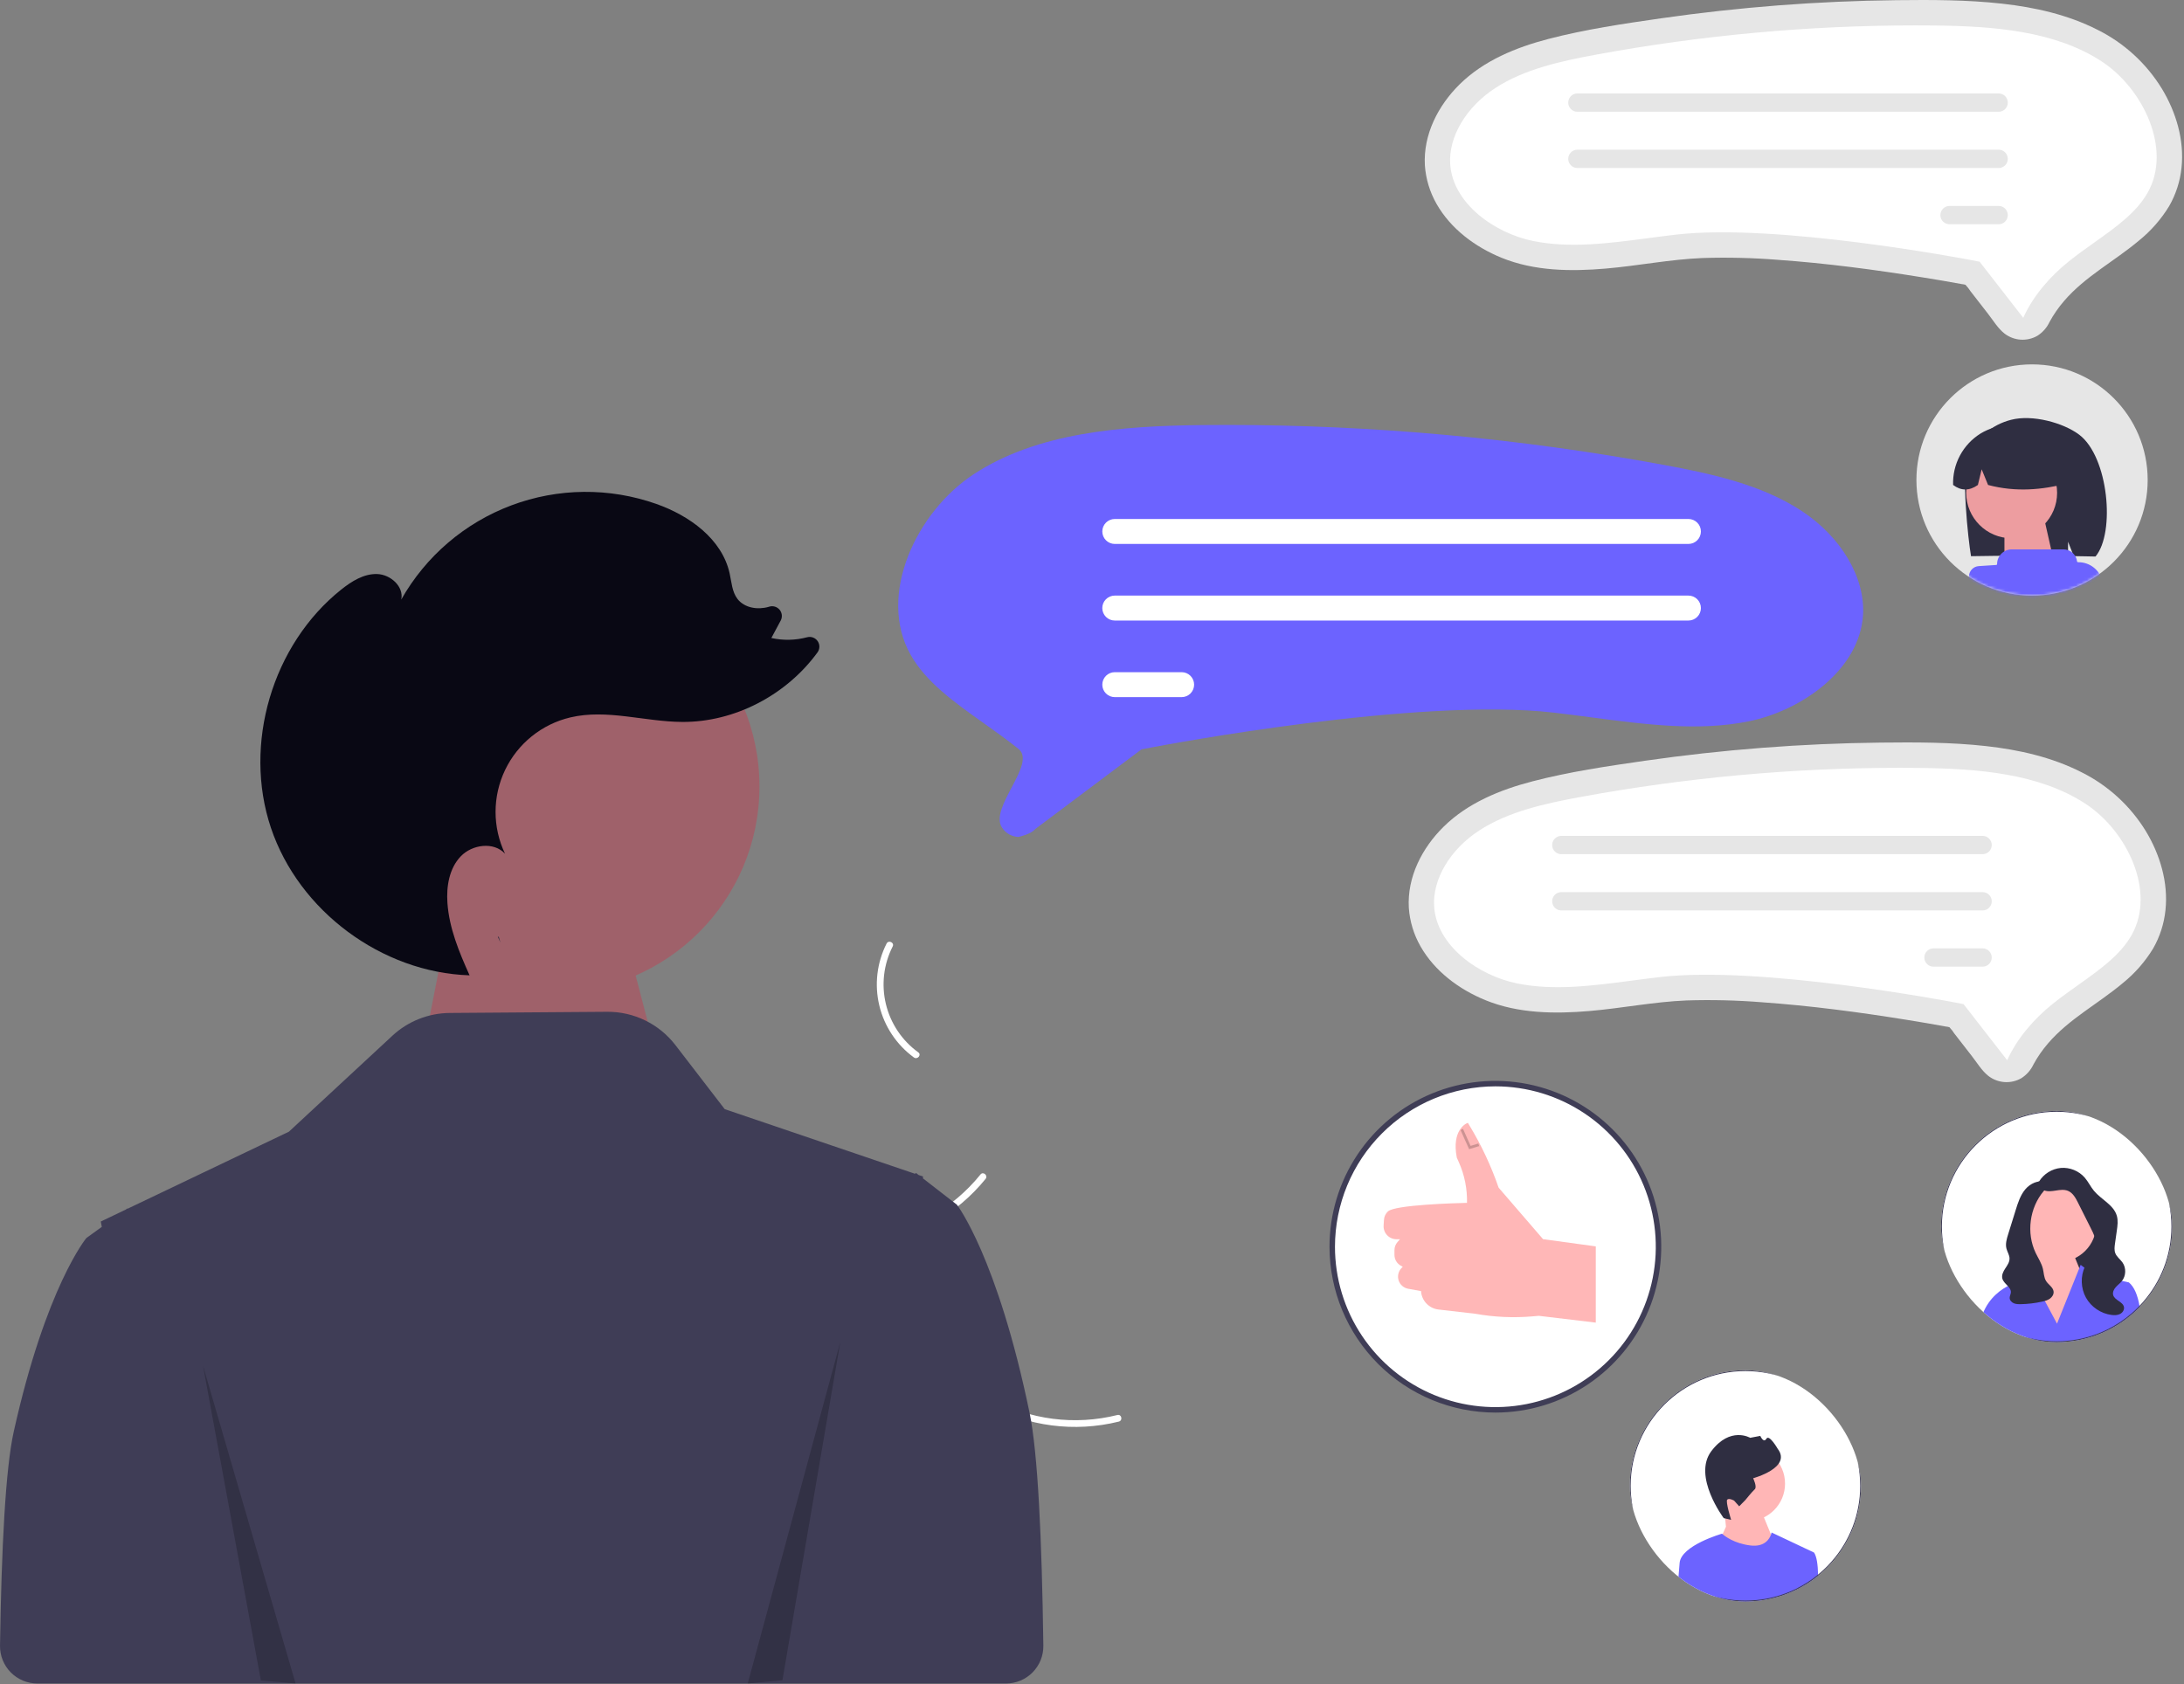
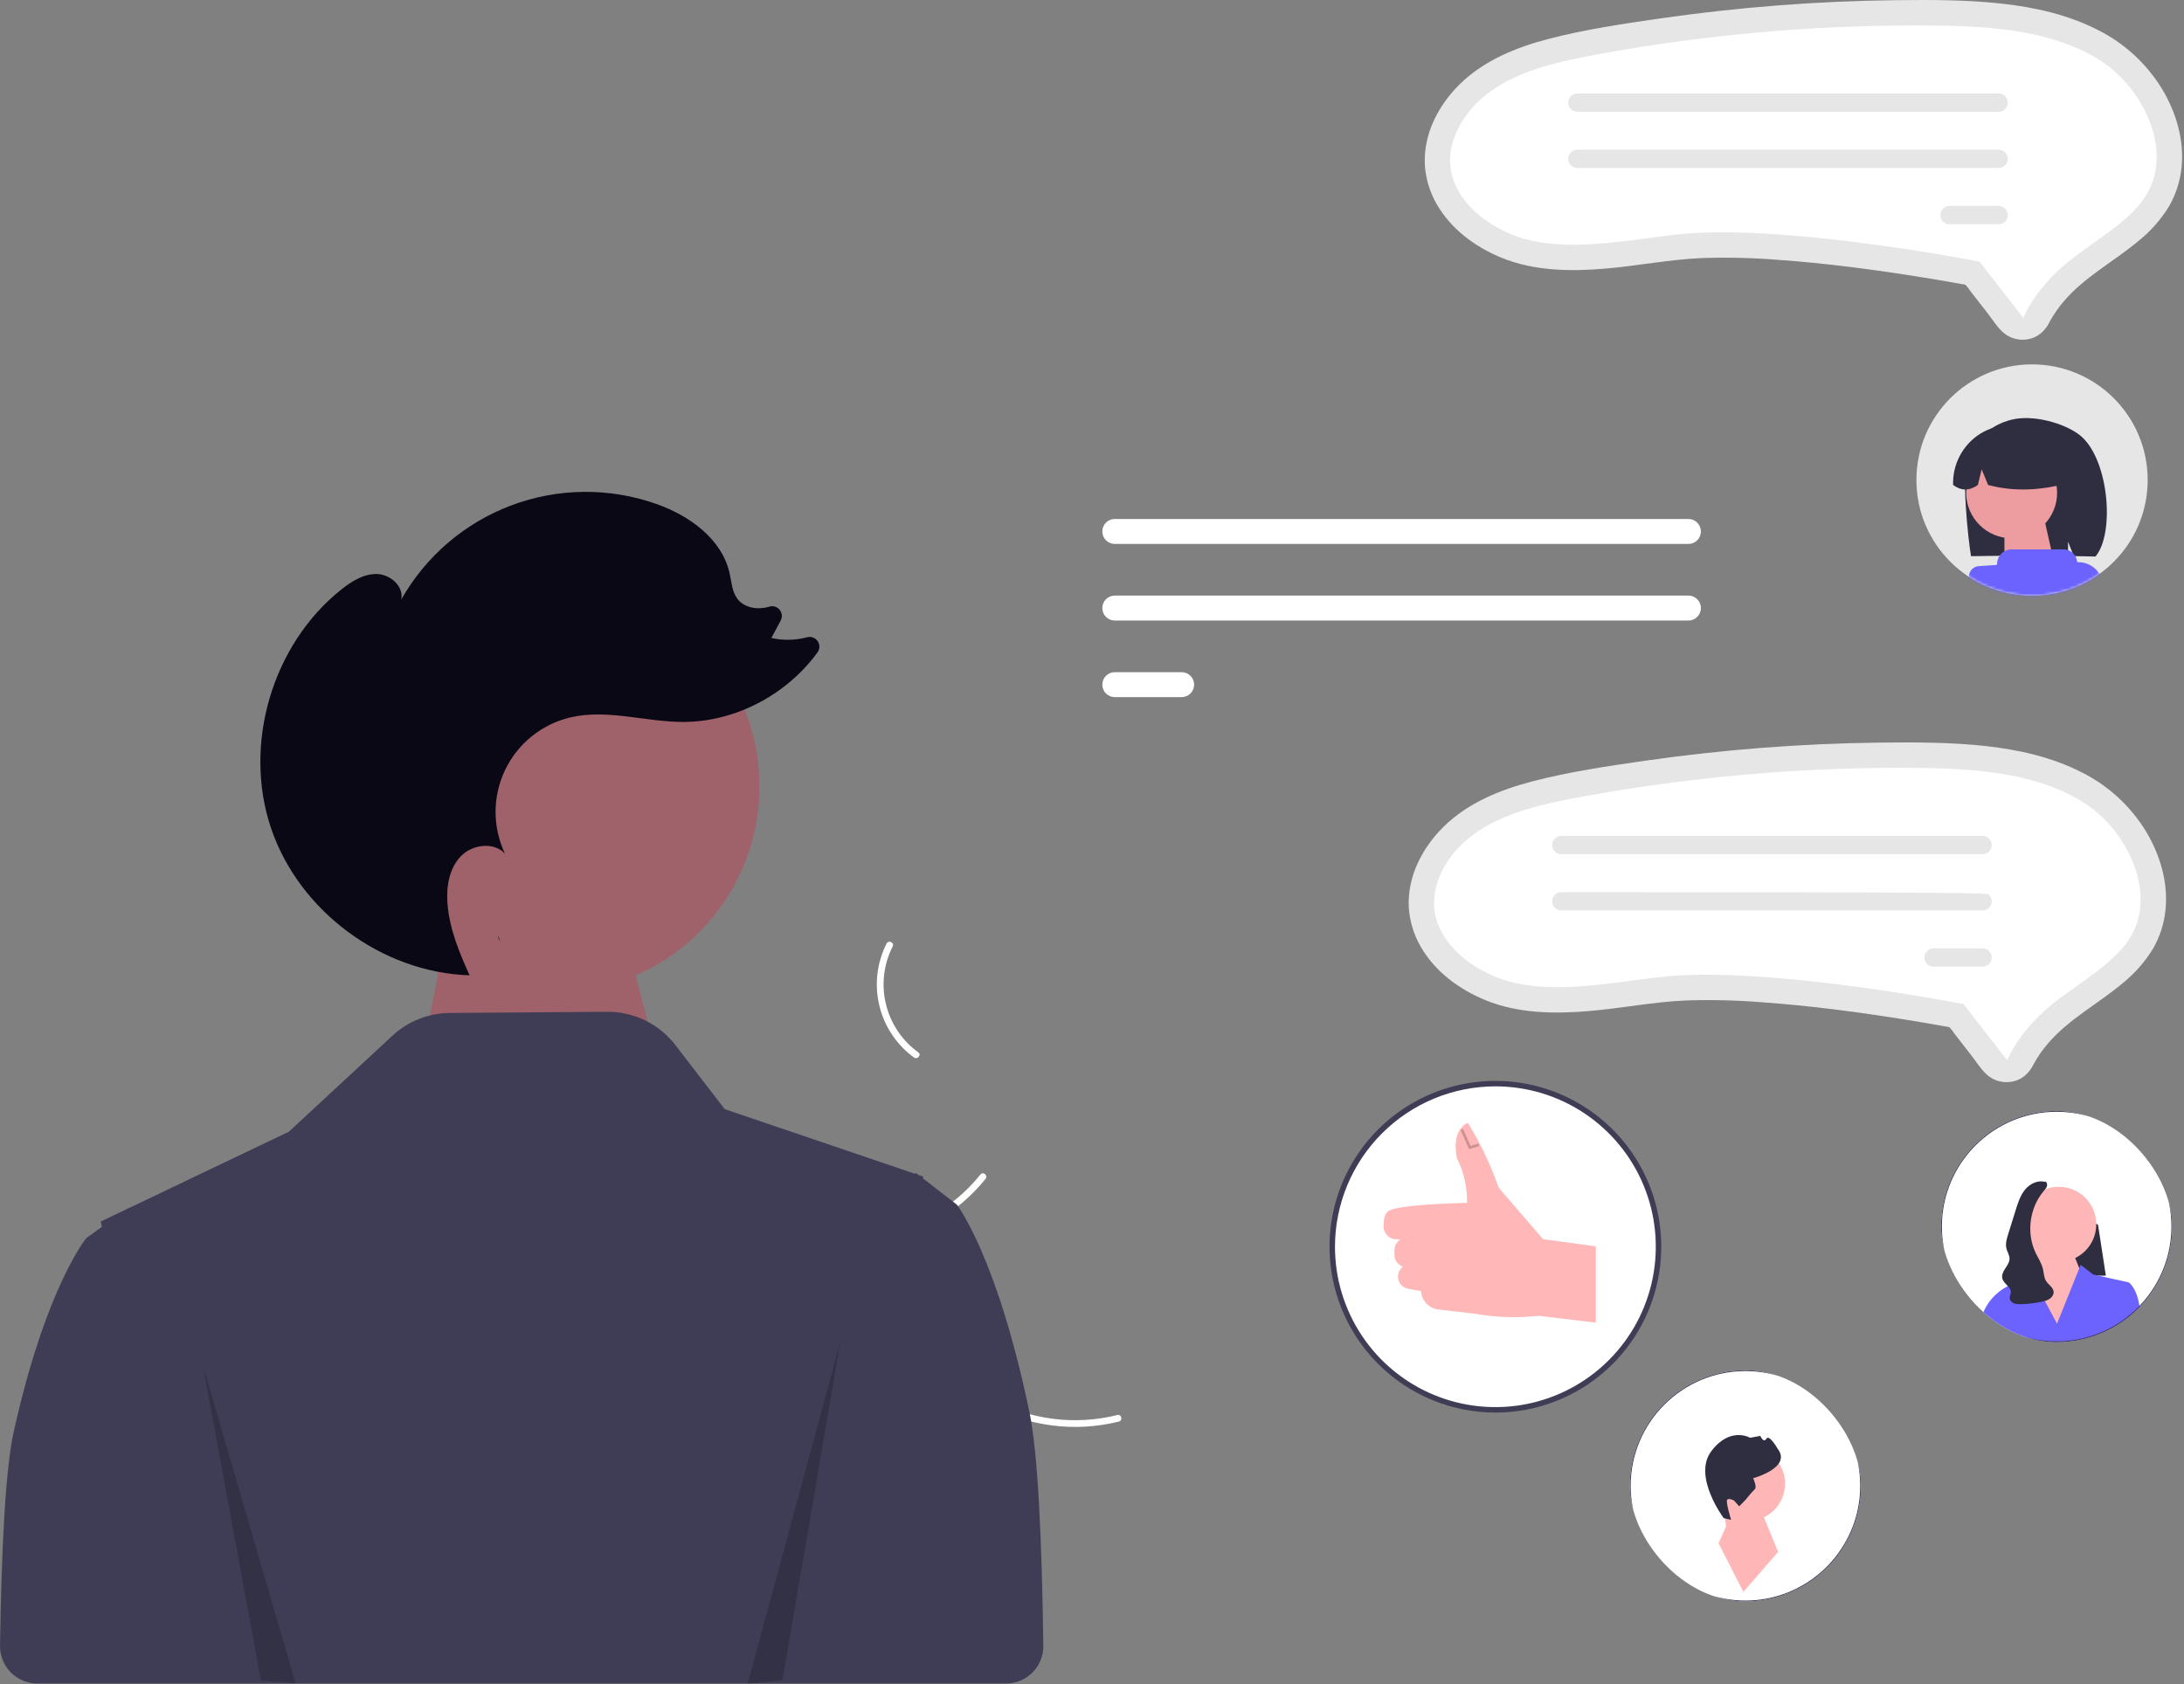
<svg xmlns="http://www.w3.org/2000/svg" width="800" height="617" viewBox="0 0 800 617" fill="none">
  <rect x="0" y="0" width="800" height="617" fill="#808080" stroke="none" />
  <g clip-path="url(#clip0_118_28)">
    <path d="M163.437 341.592L226.823 334.35L242.135 393.018H153.371L163.437 341.592Z" fill="#9F616A" />
    <path d="M334.758 387.414C328.413 382.775 323.923 376.031 322.092 368.387C320.26 360.743 321.205 352.697 324.758 345.686C325.482 344.27 327.716 345.328 326.992 346.746C323.67 353.269 322.791 360.765 324.511 367.88C326.231 374.995 330.438 381.261 336.373 385.546C337.662 386.476 336.039 388.342 334.758 387.414Z" fill="white" />
    <path d="M318.71 453.34C334.609 451.016 349.049 442.786 359.149 430.29C360.149 429.051 362.019 430.668 361.02 431.905C350.485 444.889 335.441 453.424 318.891 455.805C317.313 456.031 317.141 453.564 318.71 453.34Z" fill="white" />
    <path d="M363.14 512.465C377.233 520.183 393.718 522.305 409.306 518.408C410.85 518.021 411.37 520.437 409.828 520.824C393.599 524.848 376.45 522.605 361.802 514.541C360.402 513.773 361.752 511.7 363.14 512.465Z" fill="white" />
    <path d="M377.139 517.632C365.31 460.438 350.524 441.369 350.524 441.369L344.875 436.989L338.082 431.713L338.115 431.035L336.504 430.487L336.126 430.193L335.506 429.717L335.406 429.824L335.195 430.042L304.456 419.594L265.456 406.348L247.398 382.876C244.458 379.054 240.672 375.964 236.339 373.849C232.005 371.735 227.24 370.652 222.418 370.687L164.746 371.114C156.948 371.172 149.453 374.144 143.736 379.448L105.829 414.61L46.763 442.82L46.663 442.72L46.043 443.163L36.917 447.527L37.294 449.487L31.645 453.563C31.645 453.563 16.859 471.306 5.03 524.524C2.021 538.065 0.54 567.113 0.005 602.908C-0.022 604.719 0.311 606.517 0.986 608.197C1.66 609.878 2.661 611.408 3.932 612.698C5.203 613.989 6.718 615.013 8.388 615.713C10.058 616.413 11.851 616.773 13.662 616.774H368.518C370.328 616.773 372.12 616.413 373.79 615.715C375.459 615.016 376.974 613.992 378.244 612.703C379.515 611.415 380.517 609.886 381.193 608.207C381.868 606.527 382.203 604.731 382.178 602.921C381.656 563.971 380.175 532.317 377.139 517.632Z" fill="#3F3D56" />
    <path d="M202.634 363.682C244.362 363.682 278.19 329.855 278.19 288.126C278.19 246.398 244.362 212.57 202.634 212.57C160.905 212.57 127.078 246.398 127.078 288.126C127.078 329.855 160.905 363.682 202.634 363.682Z" fill="#9F616A" />
    <path d="M183.304 345.326C182.981 344.615 182.659 343.902 182.338 343.187C182.462 343.187 182.584 343.209 182.708 343.212L183.304 345.326Z" fill="#2F2E41" />
    <path d="M124.979 216.007C128.8 212.959 133.267 210.154 138.153 210.307C143.039 210.46 147.993 214.877 146.981 219.66C155.956 203.77 170.24 191.55 187.328 185.143C204.415 178.737 223.213 178.554 240.422 184.627C252.565 188.911 264.473 197.482 267.263 210.053C267.979 213.28 268.133 216.818 270.148 219.439C272.688 222.739 277.548 223.49 281.548 222.328L281.668 222.293C282.344 222.062 283.074 222.039 283.763 222.227C284.452 222.416 285.069 222.807 285.533 223.349C285.998 223.892 286.289 224.562 286.369 225.272C286.449 225.982 286.314 226.699 285.982 227.332L282.546 233.74C286.877 234.705 291.378 234.609 295.664 233.461C296.376 233.274 297.128 233.312 297.818 233.57C298.508 233.827 299.1 234.292 299.515 234.9C299.93 235.508 300.147 236.23 300.136 236.966C300.124 237.702 299.885 238.417 299.452 239.012C288.123 254.567 269.195 264.612 249.879 264.493C236.151 264.409 222.279 259.678 208.921 262.835C203.753 264.056 198.923 266.419 194.787 269.75C190.651 273.081 187.314 277.296 185.019 282.085C182.724 286.874 181.53 292.116 181.525 297.427C181.521 302.737 182.705 307.981 184.991 312.775C180.891 308.286 172.952 309.348 168.754 313.75C164.556 318.152 163.469 324.722 163.892 330.79C164.539 340.071 168.175 348.817 172.009 357.328C139.868 356.316 109.469 333.77 99.236 303.276C88.959 272.658 99.728 236.15 124.979 216.007Z" fill="#090814" />
    <path opacity="0.2" d="M74.367 500.364L95.559 615.664L108.275 616.771L74.367 500.364Z" fill="black" />
    <path opacity="0.2" d="M307.798 491.667L286.607 615.581L273.891 616.771L307.798 491.667Z" fill="black" />
    <path d="M521.931 60.585C522.279 65.557 523.744 70.386 526.216 74.713C531.426 83.863 540.36 90.487 549.982 94.424C562.004 99.343 575.405 99.495 588.163 98.398C600.013 97.379 611.742 95.018 623.635 94.531C632.833 94.237 642.04 94.457 651.213 95.189C669.013 96.452 686.733 98.796 704.343 101.637C709.112 102.397 713.871 103.214 718.62 104.087C719.069 104.127 719.513 104.209 719.946 104.333C720.032 104.368 720.171 104.341 720.246 104.39C720.389 104.48 719.666 104.161 720.105 104.523C720.716 105.164 721.261 105.865 721.731 106.615L728.231 114.984C730.096 117.384 731.831 120.3 734.237 122.192C735.937 123.505 737.987 124.286 740.129 124.435C742.272 124.584 744.411 124.096 746.276 123.031C748.225 121.8 749.779 120.035 750.753 117.946C752.249 115.203 754.034 112.627 756.077 110.262C763.814 101.236 774.568 95.684 783.562 88.09C787.918 84.562 791.636 80.312 794.554 75.525C797.043 71.194 798.591 66.385 799.096 61.415C800.173 51.321 797.076 41.028 791.866 32.441C786.198 23.215 778.057 15.765 768.366 10.935C757.481 5.39 745.436 2.688 733.366 1.342C720.547 -0.087 707.579 -0.083 694.698 0.062C680.242 0.223 665.812 0.859 651.407 1.969C636.983 3.086 622.616 4.673 608.307 6.73C594.576 8.704 580.677 10.762 567.236 14.255C555.362 17.341 543.522 22.164 534.655 30.904C526.779 38.677 521.295 49.309 521.931 60.585Z" fill="#E6E6E6" />
    <path d="M584.665 20.016C571.847 22.381 558.432 25.276 547.677 32.29C537.04 39.226 530.577 50.131 531.202 60.072C532.121 74.592 547.558 85.45 561.618 88.295C575.085 91.019 589.113 89.174 603.964 87.22C607.251 86.788 610.649 86.34 614.011 85.952C650.569 81.726 719.211 94.743 722.118 95.299L725.137 95.877L741.116 116.439C744.754 108.339 751.078 101.139 757.793 95.773C760.867 93.316 764.075 91.035 767.177 88.829C775.09 83.202 782.565 77.886 786.69 70.583C795.674 54.683 785.058 32.504 769.911 22.548C752.846 11.332 730.358 9.573 708.598 9.342C706.331 9.318 704.065 9.306 701.798 9.306C662.543 9.31 623.37 12.889 584.764 19.998L584.665 20.016Z" fill="white" />
    <path d="M574.438 37.592C574.437 37.151 574.524 36.715 574.692 36.307C574.86 35.9 575.107 35.529 575.419 35.217C575.73 34.905 576.1 34.657 576.507 34.488C576.915 34.319 577.351 34.232 577.792 34.231H732.099C732.989 34.231 733.843 34.585 734.473 35.215C735.103 35.844 735.456 36.698 735.456 37.589C735.456 38.479 735.103 39.333 734.473 39.963C733.843 40.593 732.989 40.946 732.099 40.946H577.792C576.903 40.945 576.05 40.592 575.421 39.963C574.792 39.334 574.439 38.481 574.438 37.592Z" fill="#E6E6E6" />
    <path d="M574.438 58.2C574.437 57.759 574.524 57.323 574.692 56.915C574.86 56.508 575.107 56.137 575.419 55.825C575.73 55.513 576.1 55.265 576.507 55.096C576.915 54.927 577.351 54.84 577.792 54.839H732.106C732.996 54.84 733.85 55.195 734.479 55.825C735.108 56.455 735.461 57.31 735.46 58.2C735.459 59.091 735.104 59.944 734.474 60.573C733.844 61.202 732.989 61.555 732.099 61.554H577.792C576.903 61.553 576.05 61.2 575.421 60.571C574.792 59.942 574.439 59.09 574.438 58.2Z" fill="#E6E6E6" />
    <path d="M710.763 78.807C710.762 78.366 710.849 77.929 711.017 77.522C711.185 77.114 711.432 76.744 711.744 76.432C712.055 76.12 712.425 75.872 712.832 75.703C713.239 75.534 713.676 75.446 714.117 75.446H732.099C732.989 75.446 733.843 75.8 734.473 76.429C735.103 77.059 735.456 77.913 735.456 78.803C735.456 79.694 735.103 80.548 734.473 81.178C733.843 81.807 732.989 82.161 732.099 82.161H714.117C713.228 82.16 712.375 81.806 711.746 81.178C711.117 80.549 710.764 79.696 710.763 78.807Z" fill="#E6E6E6" />
    <path d="M516.05 332.585C516.398 337.557 517.863 342.386 520.335 346.713C525.545 355.863 534.479 362.487 544.101 366.424C556.123 371.343 569.524 371.495 582.282 370.398C594.132 369.379 605.861 367.018 617.754 366.531C626.952 366.237 636.159 366.457 645.332 367.189C663.132 368.452 680.852 370.796 698.462 373.637C703.231 374.397 707.99 375.214 712.739 376.087C713.188 376.127 713.632 376.209 714.065 376.333C714.151 376.368 714.29 376.341 714.365 376.39C714.508 376.48 713.785 376.161 714.224 376.523C714.835 377.164 715.38 377.865 715.85 378.615L722.35 386.984C724.215 389.384 725.95 392.3 728.356 394.192C730.056 395.505 732.106 396.286 734.249 396.435C736.391 396.584 738.53 396.096 740.395 395.031C742.344 393.8 743.898 392.035 744.872 389.946C746.368 387.203 748.153 384.627 750.196 382.262C757.933 373.236 768.687 367.684 777.681 360.09C782.038 356.562 785.756 352.312 788.673 347.525C791.162 343.193 792.71 338.386 793.215 333.415C794.292 323.321 791.195 313.028 785.985 304.441C780.318 295.216 772.176 287.765 762.485 282.935C751.6 277.39 739.555 274.688 727.485 273.342C714.666 271.913 701.698 271.917 688.817 272.062C674.361 272.223 659.931 272.859 645.526 273.969C631.102 275.086 616.735 276.673 602.426 278.73C588.695 280.704 574.796 282.762 561.355 286.255C549.481 289.341 537.641 294.164 528.774 302.904C520.898 310.677 515.414 321.309 516.05 332.585Z" fill="#E6E6E6" />
    <path d="M578.784 292.016C565.966 294.381 552.551 297.276 541.796 304.29C531.159 311.226 524.696 322.131 525.321 332.072C526.24 346.592 541.677 357.45 555.737 360.295C569.204 363.019 583.232 361.174 598.083 359.22C601.37 358.788 604.768 358.34 608.13 357.952C644.688 353.726 713.33 366.743 716.237 367.299L719.256 367.877L735.235 388.439C738.873 380.339 745.197 373.139 751.912 367.773C754.986 365.316 758.194 363.035 761.296 360.829C769.209 355.202 776.684 349.886 780.809 342.583C789.793 326.683 779.177 304.504 764.03 294.548C746.965 283.332 724.477 281.573 702.717 281.342C700.45 281.318 698.184 281.306 695.917 281.306C656.662 281.31 617.489 284.889 578.883 291.998L578.784 292.016Z" fill="white" />
    <path d="M568.557 309.592C568.557 309.151 568.643 308.715 568.811 308.307C568.98 307.899 569.226 307.529 569.538 307.217C569.849 306.905 570.219 306.657 570.626 306.488C571.034 306.319 571.47 306.232 571.911 306.231H726.218C727.109 306.231 727.963 306.585 728.592 307.215C729.222 307.844 729.576 308.698 729.576 309.589C729.576 310.479 729.222 311.333 728.592 311.963C727.963 312.592 727.109 312.946 726.218 312.946H571.911C571.022 312.945 570.169 312.592 569.54 311.963C568.912 311.334 568.558 310.481 568.557 309.592Z" fill="#E6E6E6" />
-     <path d="M568.557 330.2C568.557 329.759 568.643 329.323 568.811 328.915C568.98 328.507 569.226 328.137 569.538 327.825C569.849 327.513 570.219 327.265 570.626 327.096C571.034 326.927 571.47 326.84 571.911 326.839H726.225C727.116 326.84 727.969 327.195 728.598 327.825C729.227 328.455 729.58 329.31 729.579 330.2C729.578 331.091 729.224 331.944 728.593 332.573C727.963 333.202 727.109 333.555 726.218 333.554H571.911C571.022 333.553 570.169 333.2 569.54 332.571C568.912 331.942 568.558 331.09 568.557 330.2Z" fill="#E6E6E6" />
+     <path d="M568.557 330.2C568.557 329.759 568.643 329.323 568.811 328.915C568.98 328.507 569.226 328.137 569.538 327.825C569.849 327.513 570.219 327.265 570.626 327.096C571.034 326.927 571.47 326.84 571.911 326.839C727.116 326.84 727.969 327.195 728.598 327.825C729.227 328.455 729.58 329.31 729.579 330.2C729.578 331.091 729.224 331.944 728.593 332.573C727.963 333.202 727.109 333.555 726.218 333.554H571.911C571.022 333.553 570.169 333.2 569.54 332.571C568.912 331.942 568.558 331.09 568.557 330.2Z" fill="#E6E6E6" />
    <path d="M704.882 350.807C704.882 350.366 704.968 349.929 705.136 349.522C705.304 349.114 705.551 348.744 705.863 348.432C706.174 348.12 706.544 347.872 706.951 347.703C707.359 347.534 707.795 347.446 708.236 347.446H726.218C727.109 347.446 727.963 347.8 728.592 348.429C729.222 349.059 729.576 349.913 729.576 350.803C729.576 351.694 729.222 352.548 728.592 353.178C727.963 353.807 727.109 354.161 726.218 354.161H708.236C707.347 354.16 706.494 353.806 705.865 353.178C705.237 352.549 704.883 351.696 704.882 350.807Z" fill="#E6E6E6" />
-     <path d="M373.041 306.621C371.84 306.577 370.667 306.244 369.623 305.65C368.578 305.056 367.692 304.218 367.041 303.209C362.163 295.918 379.919 279.787 373.041 274.342C368.877 271.014 364.526 267.919 360.318 264.926C349.463 257.208 339.239 249.938 333.563 239.893C321.19 217.993 335.763 187.482 356.577 173.8C379.925 158.455 410.635 156.048 440.344 155.733C443.431 155.7 446.521 155.684 449.612 155.684C503.141 155.704 556.558 160.589 609.203 170.277C626.709 173.507 645.033 177.463 659.758 187.065C674.396 196.61 683.293 211.641 682.425 225.36C681.158 245.387 659.925 260.351 640.596 264.26C622.17 267.986 603.028 265.468 582.763 262.801C578.289 262.213 573.663 261.601 569.089 261.075C519.375 255.329 425.989 273.04 422.034 273.797L418.114 274.547L379.163 303.77C377.779 305.578 373.144 306.625 373.041 306.621Z" fill="#6C63FF" />
    <path d="M618.47 199.282H408.348C407.135 199.282 405.972 198.801 405.115 197.943C404.258 197.086 403.776 195.923 403.776 194.71C403.776 193.498 404.258 192.335 405.115 191.478C405.972 190.62 407.135 190.138 408.348 190.138H618.47C619.682 190.138 620.845 190.62 621.703 191.478C622.56 192.335 623.042 193.498 623.042 194.71C623.042 195.923 622.56 197.086 621.703 197.943C620.845 198.801 619.682 199.282 618.47 199.282Z" fill="white" />
    <path d="M618.469 227.345H408.347C407.134 227.347 405.971 226.866 405.113 226.01C404.254 225.153 403.771 223.991 403.77 222.778C403.769 221.566 404.249 220.402 405.106 219.544C405.962 218.686 407.124 218.203 408.337 218.201H618.469C619.682 218.201 620.844 218.683 621.702 219.541C622.559 220.398 623.041 221.561 623.041 222.773C623.041 223.986 622.559 225.149 621.702 226.006C620.844 226.864 619.682 227.345 618.469 227.345Z" fill="white" />
    <path d="M432.833 255.406H408.347C407.134 255.406 405.971 254.925 405.114 254.067C404.257 253.21 403.775 252.047 403.775 250.834C403.775 249.622 404.257 248.459 405.114 247.601C405.971 246.744 407.134 246.262 408.347 246.262H432.834C434.046 246.262 435.209 246.744 436.067 247.601C436.924 248.459 437.406 249.622 437.406 250.834C437.406 252.047 436.924 253.21 436.067 254.067C435.209 254.925 434.045 255.406 432.833 255.406Z" fill="white" />
    <path d="M744.34 218.202C767.732 218.202 786.695 199.239 786.695 175.847C786.695 152.455 767.732 133.492 744.34 133.492C720.948 133.492 701.985 152.455 701.985 175.847C701.985 199.239 720.948 218.202 744.34 218.202Z" fill="#E6E6E6" />
    <mask id="mask0_118_28" style="mask-type:luminance" maskUnits="userSpaceOnUse" x="701" y="133" width="86" height="86">
      <path d="M744.34 218.202C767.732 218.202 786.695 199.239 786.695 175.847C786.695 152.455 767.732 133.492 744.34 133.492C720.948 133.492 701.985 152.455 701.985 175.847C701.985 199.239 720.948 218.202 744.34 218.202Z" fill="white" />
    </mask>
    <g mask="url(#mask0_118_28)">
      <path d="M720.816 167.276C722.248 163.966 724.423 161.029 727.17 158.693C729.918 156.357 733.166 154.683 736.664 153.802C744.429 151.782 755.8 154.859 761.637 159.277C772.315 167.358 774.921 195.119 767.585 203.892C766.126 203.833 761.09 203.792 759.614 203.748L757.525 198.46V203.696C745.997 203.425 733.996 203.596 721.988 203.77C720.911 197.561 718.347 173.254 720.816 167.276Z" fill="#2F2E41" />
      <path d="M734.225 189.393L748.394 188.281L752.245 205.293H734.225V189.393Z" fill="#ED9DA0" />
      <path d="M736.869 197.197C746.066 197.197 753.522 189.741 753.522 180.544C753.522 171.347 746.066 163.891 736.869 163.891C727.672 163.891 720.216 171.347 720.216 180.544C720.216 189.741 727.672 197.197 736.869 197.197Z" fill="#ED9DA0" />
      <path d="M725.427 158.86C728.626 156.909 732.292 155.854 736.039 155.805C739.786 155.756 743.477 156.714 746.727 158.58C749.977 160.446 752.666 163.15 754.513 166.411C756.36 169.671 757.297 173.368 757.227 177.115C748.149 179.435 738.476 180.406 728.227 177.674L725.884 171.939L724.502 177.678C721.368 179.884 718.341 179.88 715.421 177.666C715.297 173.93 716.156 170.226 717.912 166.926C719.668 163.626 722.259 160.845 725.427 158.86Z" fill="#2F2E41" />
      <path d="M712.321 294.197C712.479 293.577 712.828 293.024 713.32 292.616C713.812 292.207 714.42 291.965 715.058 291.924C715.69 284.692 719.87 238.31 720.029 236.95L720.035 236.892L721.245 211.039C721.289 210.1 721.677 209.21 722.336 208.539C722.994 207.869 723.877 207.464 724.815 207.403L731.207 206.985C731.295 206.982 731.378 206.945 731.439 206.882C731.5 206.819 731.534 206.734 731.534 206.647C731.534 205.221 732.1 203.854 733.108 202.846C734.116 201.838 735.483 201.272 736.909 201.272H755.837C757.063 201.272 758.246 201.72 759.165 202.532C760.084 203.343 760.675 204.462 760.828 205.678C760.836 205.761 760.876 205.839 760.939 205.894C761.002 205.95 761.084 205.98 761.168 205.978C763.318 205.933 765.413 206.661 767.073 208.03C768.733 209.398 769.847 211.316 770.213 213.436C772.8 228.49 777.985 262.655 775.422 281.65C774.53 288.262 774.935 298.207 775.273 303.739C775.306 304.273 775.234 304.81 775.06 305.316C774.886 305.823 774.614 306.29 774.259 306.692C775.013 306.909 775.654 307.411 776.046 308.092C776.437 308.773 776.55 309.579 776.359 310.341C776.162 311.121 775.663 311.791 774.971 312.204C774.28 312.616 773.453 312.738 772.673 312.541L714.524 297.882C713.743 297.685 713.072 297.187 712.659 296.495C712.246 295.804 712.124 294.978 712.321 294.197Z" fill="#6C63FF" />
    </g>
    <g clip-path="url(#clip1_118_28)">
      <rect x="711" y="407" width="84.71" height="84.71" rx="42.355" fill="white" />
      <path d="M771.378 467.356H750.201V438.695L768.512 448.726L771.378 467.356Z" fill="#2F2E41" />
      <path d="M754.113 462.297C761.707 462.297 767.862 456.142 767.862 448.548C767.862 440.954 761.707 434.799 754.113 434.799C746.52 434.799 740.364 440.954 740.364 448.548C740.364 456.142 746.52 462.297 754.113 462.297Z" fill="#FFB6B6" />
      <path d="M746.22 464.331L745.599 458.052L758.003 455.732L765.327 473.566L752.589 488.215L743.513 470.381L746.22 464.331Z" fill="#FFB6B6" />
      <path d="M783.774 478.827C783.62 478.988 783.462 479.147 783.304 479.304C782.804 479.804 782.295 480.29 781.774 480.761C773.972 487.838 763.961 491.71 753.355 491.71C743.577 491.71 734.305 488.419 726.803 482.36C726.799 482.357 726.796 482.354 726.791 482.349C726.563 482.166 726.339 481.979 726.114 481.79C726.154 481.675 726.197 481.562 726.24 481.451C728.652 475.166 733.416 472.091 736.308 470.746C737.741 470.079 738.714 469.835 738.714 469.835L742.109 463.721L744.499 468.179L746.26 471.466L753.486 484.947L759.719 469.426L761.651 464.614L762.146 463.381L764.501 465.214L766.73 466.948L771.219 467.939L774.86 468.743L779.806 469.835C781.806 471.464 783.023 474.563 783.702 478.413C783.728 478.55 783.752 478.688 783.774 478.827Z" fill="#6C63FF" />
-       <path d="M746.881 432.923C748.555 430.11 751.631 428.18 754.893 427.895C758.155 427.611 761.518 428.979 763.655 431.46C764.928 432.938 765.763 434.749 767.004 436.254C769.675 439.494 774.228 441.388 775.395 445.421C775.904 447.181 775.651 449.06 775.393 450.874C775.172 452.429 774.951 453.983 774.731 455.538C774.559 456.748 774.394 458.024 774.848 459.158C775.38 460.49 776.654 461.362 777.477 462.535C778.879 464.532 778.776 467.456 777.238 469.35C776.572 470.171 775.688 470.791 774.988 471.585C774.289 472.379 773.771 473.465 774.063 474.481C774.624 476.429 777.679 476.896 778.014 478.895C778.185 479.917 777.479 480.937 776.554 481.405C775.629 481.872 774.541 481.886 773.512 481.761C769.602 481.285 765.983 478.842 764.079 475.395C762.176 471.947 762.037 467.582 763.718 464.02C765.098 461.095 767.664 458.51 767.636 455.275C767.621 453.513 766.813 451.867 766.023 450.292C764.405 447.069 762.787 443.845 761.17 440.621C760.303 438.894 759.297 437.034 757.514 436.292C756.135 435.718 754.57 435.941 753.096 436.175C751.621 436.41 750.059 436.638 748.676 436.075C747.293 435.511 746.249 433.837 746.907 432.498" fill="#2F2E41" />
      <path d="M749.29 433.07C746.634 432.196 743.654 433.599 741.855 435.741C740.057 437.883 739.185 440.63 738.354 443.301C737.878 444.83 737.402 446.36 736.926 447.889C736.478 449.328 736.03 450.767 735.582 452.206C735.056 453.898 734.525 455.696 734.957 457.415C735.269 458.658 736.073 459.786 736.091 461.067C736.109 462.406 735.271 463.581 734.536 464.7C733.802 465.819 733.112 467.148 733.462 468.44C733.994 470.405 736.726 471.486 736.577 473.516C736.527 474.194 736.135 474.821 736.142 475.5C736.151 476.364 736.828 477.111 737.621 477.456C738.414 477.8 739.306 477.819 740.17 477.804C742.822 477.757 745.468 477.442 748.056 476.865C749.052 476.644 750.065 476.371 750.894 475.777C751.723 475.182 752.341 474.196 752.233 473.182C752.065 471.601 750.365 470.704 749.508 469.365C748.665 468.051 748.685 466.385 748.321 464.866C747.822 462.779 746.589 460.956 745.663 459.02C742.183 451.741 743.401 442.462 748.643 436.328C749.106 435.786 749.612 435.24 749.806 434.554C749.999 433.867 749.75 432.992 749.078 432.752" fill="#2F2E41" />
      <path d="M783.304 419.406C775.305 411.406 764.668 407 753.355 407C742.042 407 731.405 411.406 723.406 419.406C715.406 427.405 711 438.042 711 449.355C711 459.681 714.67 469.443 721.396 477.152C722.038 477.889 722.708 478.607 723.406 479.304C723.57 479.468 723.735 479.632 723.902 479.792C724.348 480.223 724.802 480.645 725.264 481.054C725.544 481.304 725.827 481.55 726.114 481.79C726.339 481.979 726.563 482.166 726.791 482.349C726.796 482.354 726.799 482.357 726.804 482.36C734.305 488.419 743.577 491.71 753.355 491.71C763.961 491.71 773.972 487.838 781.774 480.761C782.295 480.29 782.804 479.804 783.304 479.304C783.462 479.147 783.62 478.988 783.774 478.827C784.204 478.384 784.621 477.933 785.029 477.476C791.935 469.719 795.71 459.828 795.71 449.355C795.71 438.042 791.304 427.405 783.304 419.406ZM784.925 477.08C784.527 477.532 784.12 477.978 783.703 478.413C783.053 479.089 782.383 479.746 781.69 480.378C781.427 480.62 781.161 480.855 780.892 481.089C778.174 483.454 775.149 485.473 771.886 487.081C770.741 487.646 769.568 488.161 768.367 488.621C763.703 490.411 758.641 491.392 753.355 491.392C748.253 491.392 743.362 490.478 738.835 488.806C736.977 488.121 735.181 487.307 733.456 486.376C733.203 486.239 732.951 486.1 732.701 485.959C731.386 485.213 730.114 484.4 728.893 483.521C727.98 482.866 727.095 482.177 726.24 481.451C725.94 481.198 725.644 480.941 725.353 480.679C724.878 480.257 724.413 479.822 723.96 479.376C723.1 478.534 722.278 477.656 721.493 476.744C715.154 469.381 711.318 459.808 711.318 449.355C711.318 426.176 730.176 407.318 753.355 407.318C776.534 407.318 795.392 426.176 795.392 449.355C795.392 459.969 791.438 469.676 784.925 477.08Z" fill="#3F3D56" />
    </g>
    <g clip-path="url(#clip2_118_28)">
      <rect x="597" y="502" width="84.71" height="84.71" rx="42.355" fill="white" />
      <path d="M640.113 557.298C647.706 557.298 653.862 551.142 653.862 543.548C653.862 535.955 647.706 529.799 640.113 529.799C632.519 529.799 626.364 535.955 626.364 543.548C626.364 551.142 632.519 557.298 640.113 557.298Z" fill="#FFB6B6" />
      <path d="M632.22 559.331L631.599 553.052L644.003 550.732L651.327 568.566L638.589 583.215L629.513 565.382L632.22 559.331Z" fill="#FFB6B6" />
      <path d="M631.4 556.195L634.111 556.808C634.111 556.808 631.98 550.048 632.703 549.402C633.427 548.757 635.2 549.774 635.2 549.774L637.063 551.863L639.333 549.552C639.333 549.552 641.797 546.488 642.762 545.628C643.727 544.767 642.177 541.573 642.177 541.573C642.177 541.573 656.49 537.713 651.164 530.771C651.164 530.771 648.042 525.328 647.025 527.101C646.008 528.874 644.795 526.058 644.795 526.058L641.093 526.762C641.093 526.762 633.785 522.453 626.849 531.671C619.913 540.889 631.4 556.195 631.4 556.195Z" fill="#2F2E41" />
-       <path d="M665.972 577.307C658.458 583.4 649.162 586.71 639.355 586.71C630.4 586.71 621.87 583.949 614.735 578.831C614.748 578.698 614.76 578.565 614.771 578.433C614.961 576.363 615.13 574.351 615.241 572.682C615.673 566.203 630.788 561.885 630.788 561.885C630.788 561.885 630.857 561.953 630.994 562.072C631.828 562.805 635.215 565.461 641.154 566.203C646.45 566.865 648.194 563.724 648.721 562.219C648.88 561.76 648.928 561.453 648.928 561.453L664.475 568.795C665.489 570.244 665.886 573.365 665.964 576.873C665.967 577.018 665.97 577.161 665.972 577.307Z" fill="#6C63FF" />
      <path d="M669.304 514.406C661.305 506.406 650.668 502 639.355 502C628.042 502 617.405 506.406 609.406 514.406C601.406 522.405 597 533.042 597 544.355C597 554.681 600.67 564.443 607.396 572.152C608.038 572.889 608.708 573.607 609.406 574.304C609.57 574.468 609.735 574.632 609.902 574.792C610.348 575.223 610.802 575.645 611.264 576.054C611.544 576.304 611.827 576.55 612.114 576.79C612.339 576.979 612.563 577.166 612.791 577.349C612.796 577.354 612.799 577.357 612.804 577.36C613.436 577.87 614.079 578.36 614.735 578.831C621.87 583.949 630.4 586.71 639.355 586.71C649.162 586.71 658.458 583.4 665.972 577.308C666.585 576.811 667.185 576.295 667.774 575.761C668.295 575.29 668.804 574.804 669.304 574.304C669.462 574.147 669.62 573.988 669.774 573.827C670.204 573.384 670.621 572.933 671.029 572.476C677.935 564.719 681.71 554.828 681.71 544.355C681.71 533.042 677.304 522.405 669.304 514.406ZM670.925 572.08C670.527 572.532 670.12 572.978 669.703 573.413C669.053 574.089 668.383 574.746 667.69 575.378C667.427 575.62 667.161 575.855 666.892 576.089C666.586 576.355 666.277 576.616 665.964 576.873C663.491 578.903 660.782 580.655 657.886 582.081C656.741 582.646 655.568 583.161 654.367 583.621C649.703 585.411 644.641 586.392 639.355 586.392C634.253 586.392 629.362 585.478 624.835 583.806C622.977 583.121 621.181 582.307 619.456 581.376C619.203 581.239 618.951 581.1 618.701 580.959C617.386 580.213 616.114 579.4 614.893 578.521C614.853 578.492 614.811 578.462 614.772 578.433C613.902 577.806 613.057 577.145 612.24 576.451C611.94 576.198 611.644 575.941 611.353 575.679C610.878 575.257 610.413 574.822 609.96 574.376C609.1 573.534 608.278 572.656 607.493 571.744C601.154 564.381 597.318 554.808 597.318 544.355C597.318 521.176 616.176 502.318 639.355 502.318C662.534 502.318 681.392 521.176 681.392 544.355C681.392 554.969 677.438 564.676 670.925 572.08Z" fill="#3F3D56" />
    </g>
    <path d="M547.76 516.52C514.755 516.52 488 489.764 488 456.76C488 423.755 514.755 397 547.76 397C580.764 397 607.52 423.755 607.52 456.76C607.52 489.764 580.764 516.52 547.76 516.52Z" fill="white" />
    <path d="M547.76 517.52C559.777 517.52 571.524 513.956 581.516 507.28C591.508 500.603 599.296 491.114 603.894 480.011C608.493 468.909 609.696 456.692 607.352 444.906C605.008 433.12 599.221 422.294 590.723 413.796C582.226 405.299 571.4 399.512 559.613 397.167C547.827 394.823 535.61 396.026 524.508 400.625C513.406 405.224 503.916 413.012 497.24 423.003C490.563 432.995 487 444.743 487 456.76C487.018 472.869 493.426 488.313 504.816 499.703C516.207 511.094 531.651 517.501 547.76 517.52ZM547.76 398C559.381 398 570.742 401.446 580.405 407.903C590.068 414.36 597.599 423.537 602.047 434.274C606.494 445.01 607.658 456.825 605.39 468.223C603.123 479.622 597.527 490.092 589.309 498.309C581.091 506.527 570.621 512.123 559.223 514.391C547.825 516.658 536.01 515.494 525.273 511.047C514.536 506.599 505.359 499.068 498.903 489.405C492.446 479.742 489 468.381 489 456.76C489.018 441.181 495.214 426.246 506.23 415.23C517.246 404.214 532.181 398.018 547.76 398Z" fill="#3F3D56" />
    <path d="M584.539 484.563V456.634L565.219 453.982L548.948 435.123C546.204 427.166 542.62 419.524 538.256 412.327L537.675 411.369L537.276 411.541C537.047 411.639 531.692 414.058 533.616 424.063L533.651 424.173L534.364 425.765C536.459 430.454 537.483 435.55 537.362 440.685C533.058 440.784 510.992 441.41 508.41 443.809C507.544 444.61 507.021 445.713 506.95 446.89L506.818 448.994C506.778 449.639 506.87 450.285 507.089 450.892C507.308 451.499 507.649 452.056 508.091 452.526C508.533 452.997 509.067 453.372 509.66 453.628C510.252 453.885 510.891 454.017 511.537 454.017H512.807L511.908 455.045C511.188 455.868 510.791 456.924 510.791 458.017V459.758C510.792 460.563 511.007 461.353 511.415 462.047C511.823 462.74 512.409 463.312 513.113 463.704L513.835 464.105L513.42 464.52C512.837 465.102 512.425 465.833 512.229 466.633C512.032 467.433 512.057 468.271 512.303 469.058C512.549 469.844 513.005 470.548 513.622 471.094C514.239 471.639 514.994 472.005 515.804 472.153L520.528 473.012C520.626 474.707 521.32 476.314 522.486 477.548C523.653 478.783 525.218 479.566 526.905 479.76L540.408 481.317C547.393 482.564 554.512 482.879 561.579 482.254L563.647 482.071L584.539 484.563Z" fill="#FFB7B7" />
    <path opacity="0.2" d="M538.133 421.024L541.812 419.891L541.518 418.935L538.685 419.808L535.905 413.596L534.992 414.004L538.133 421.024Z" fill="black" />
  </g>
  <defs>
    <clipPath id="clip0_118_28">
      <rect width="799.314" height="616.772" fill="white" />
    </clipPath>
    <clipPath id="clip1_118_28">
      <rect x="711" y="407" width="84.71" height="84.71" rx="42.355" fill="white" />
    </clipPath>
    <clipPath id="clip2_118_28">
      <rect x="597" y="502" width="84.71" height="84.71" rx="42.355" fill="white" />
    </clipPath>
  </defs>
</svg>